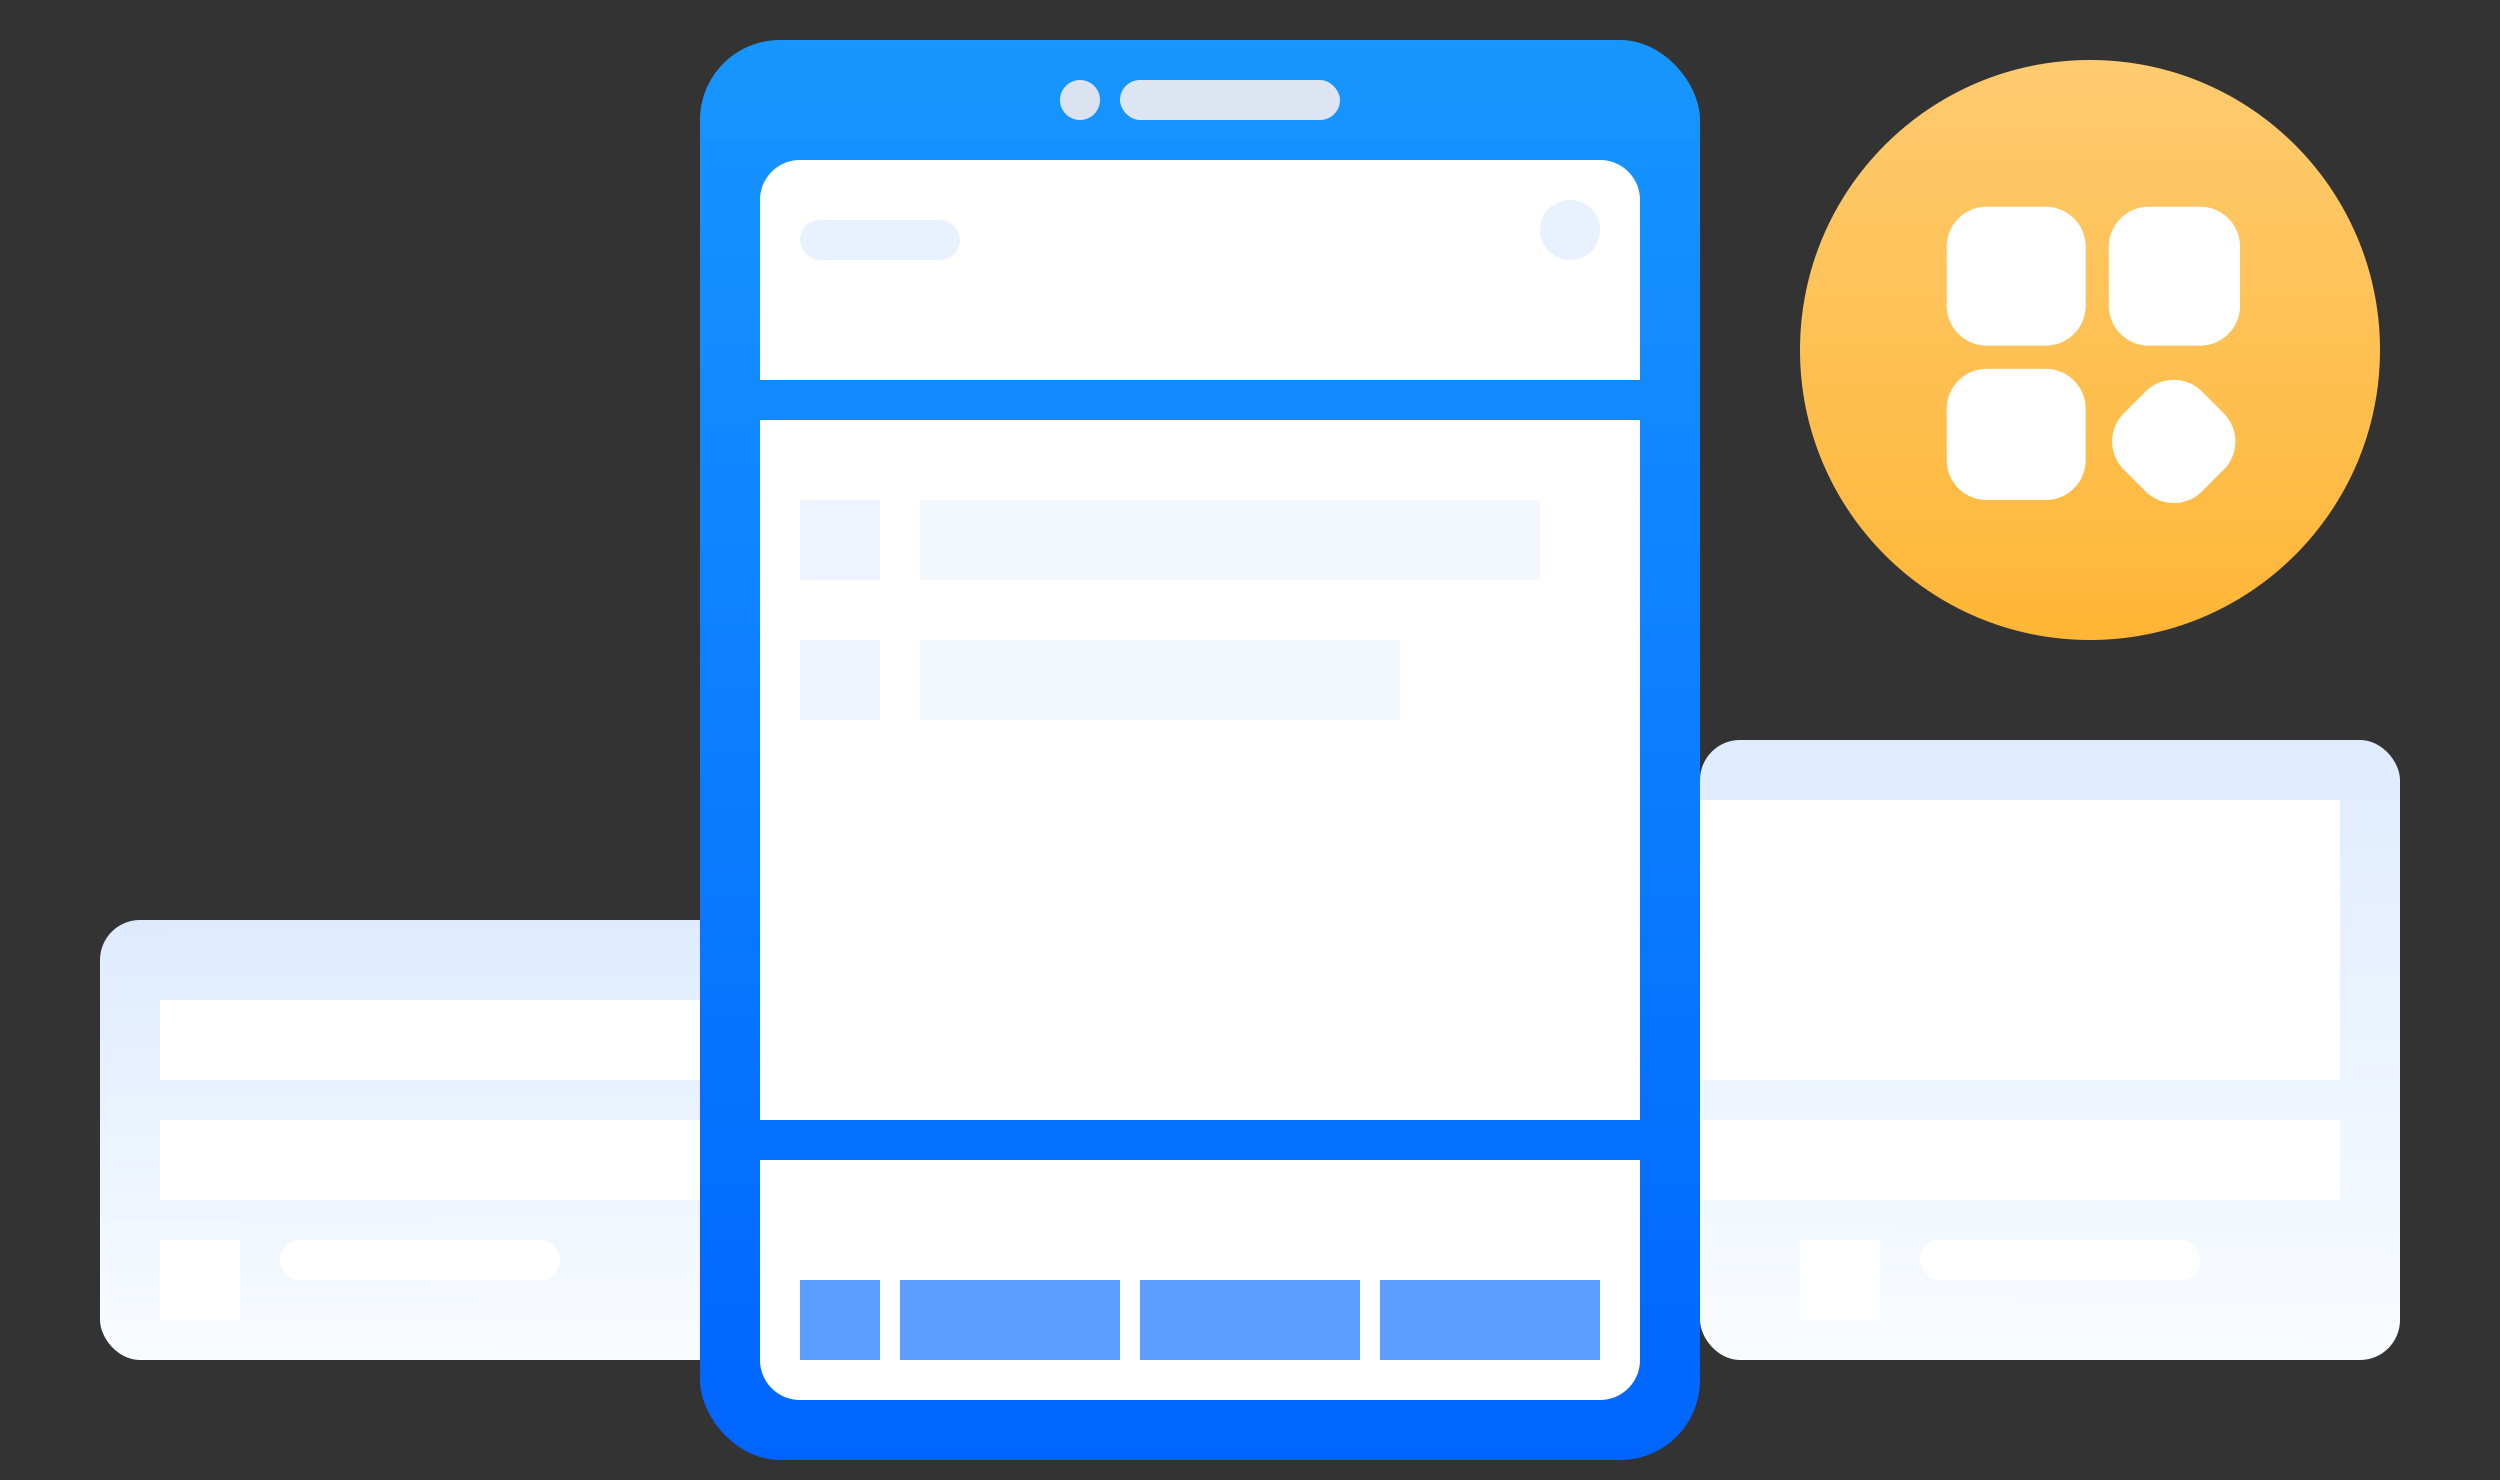
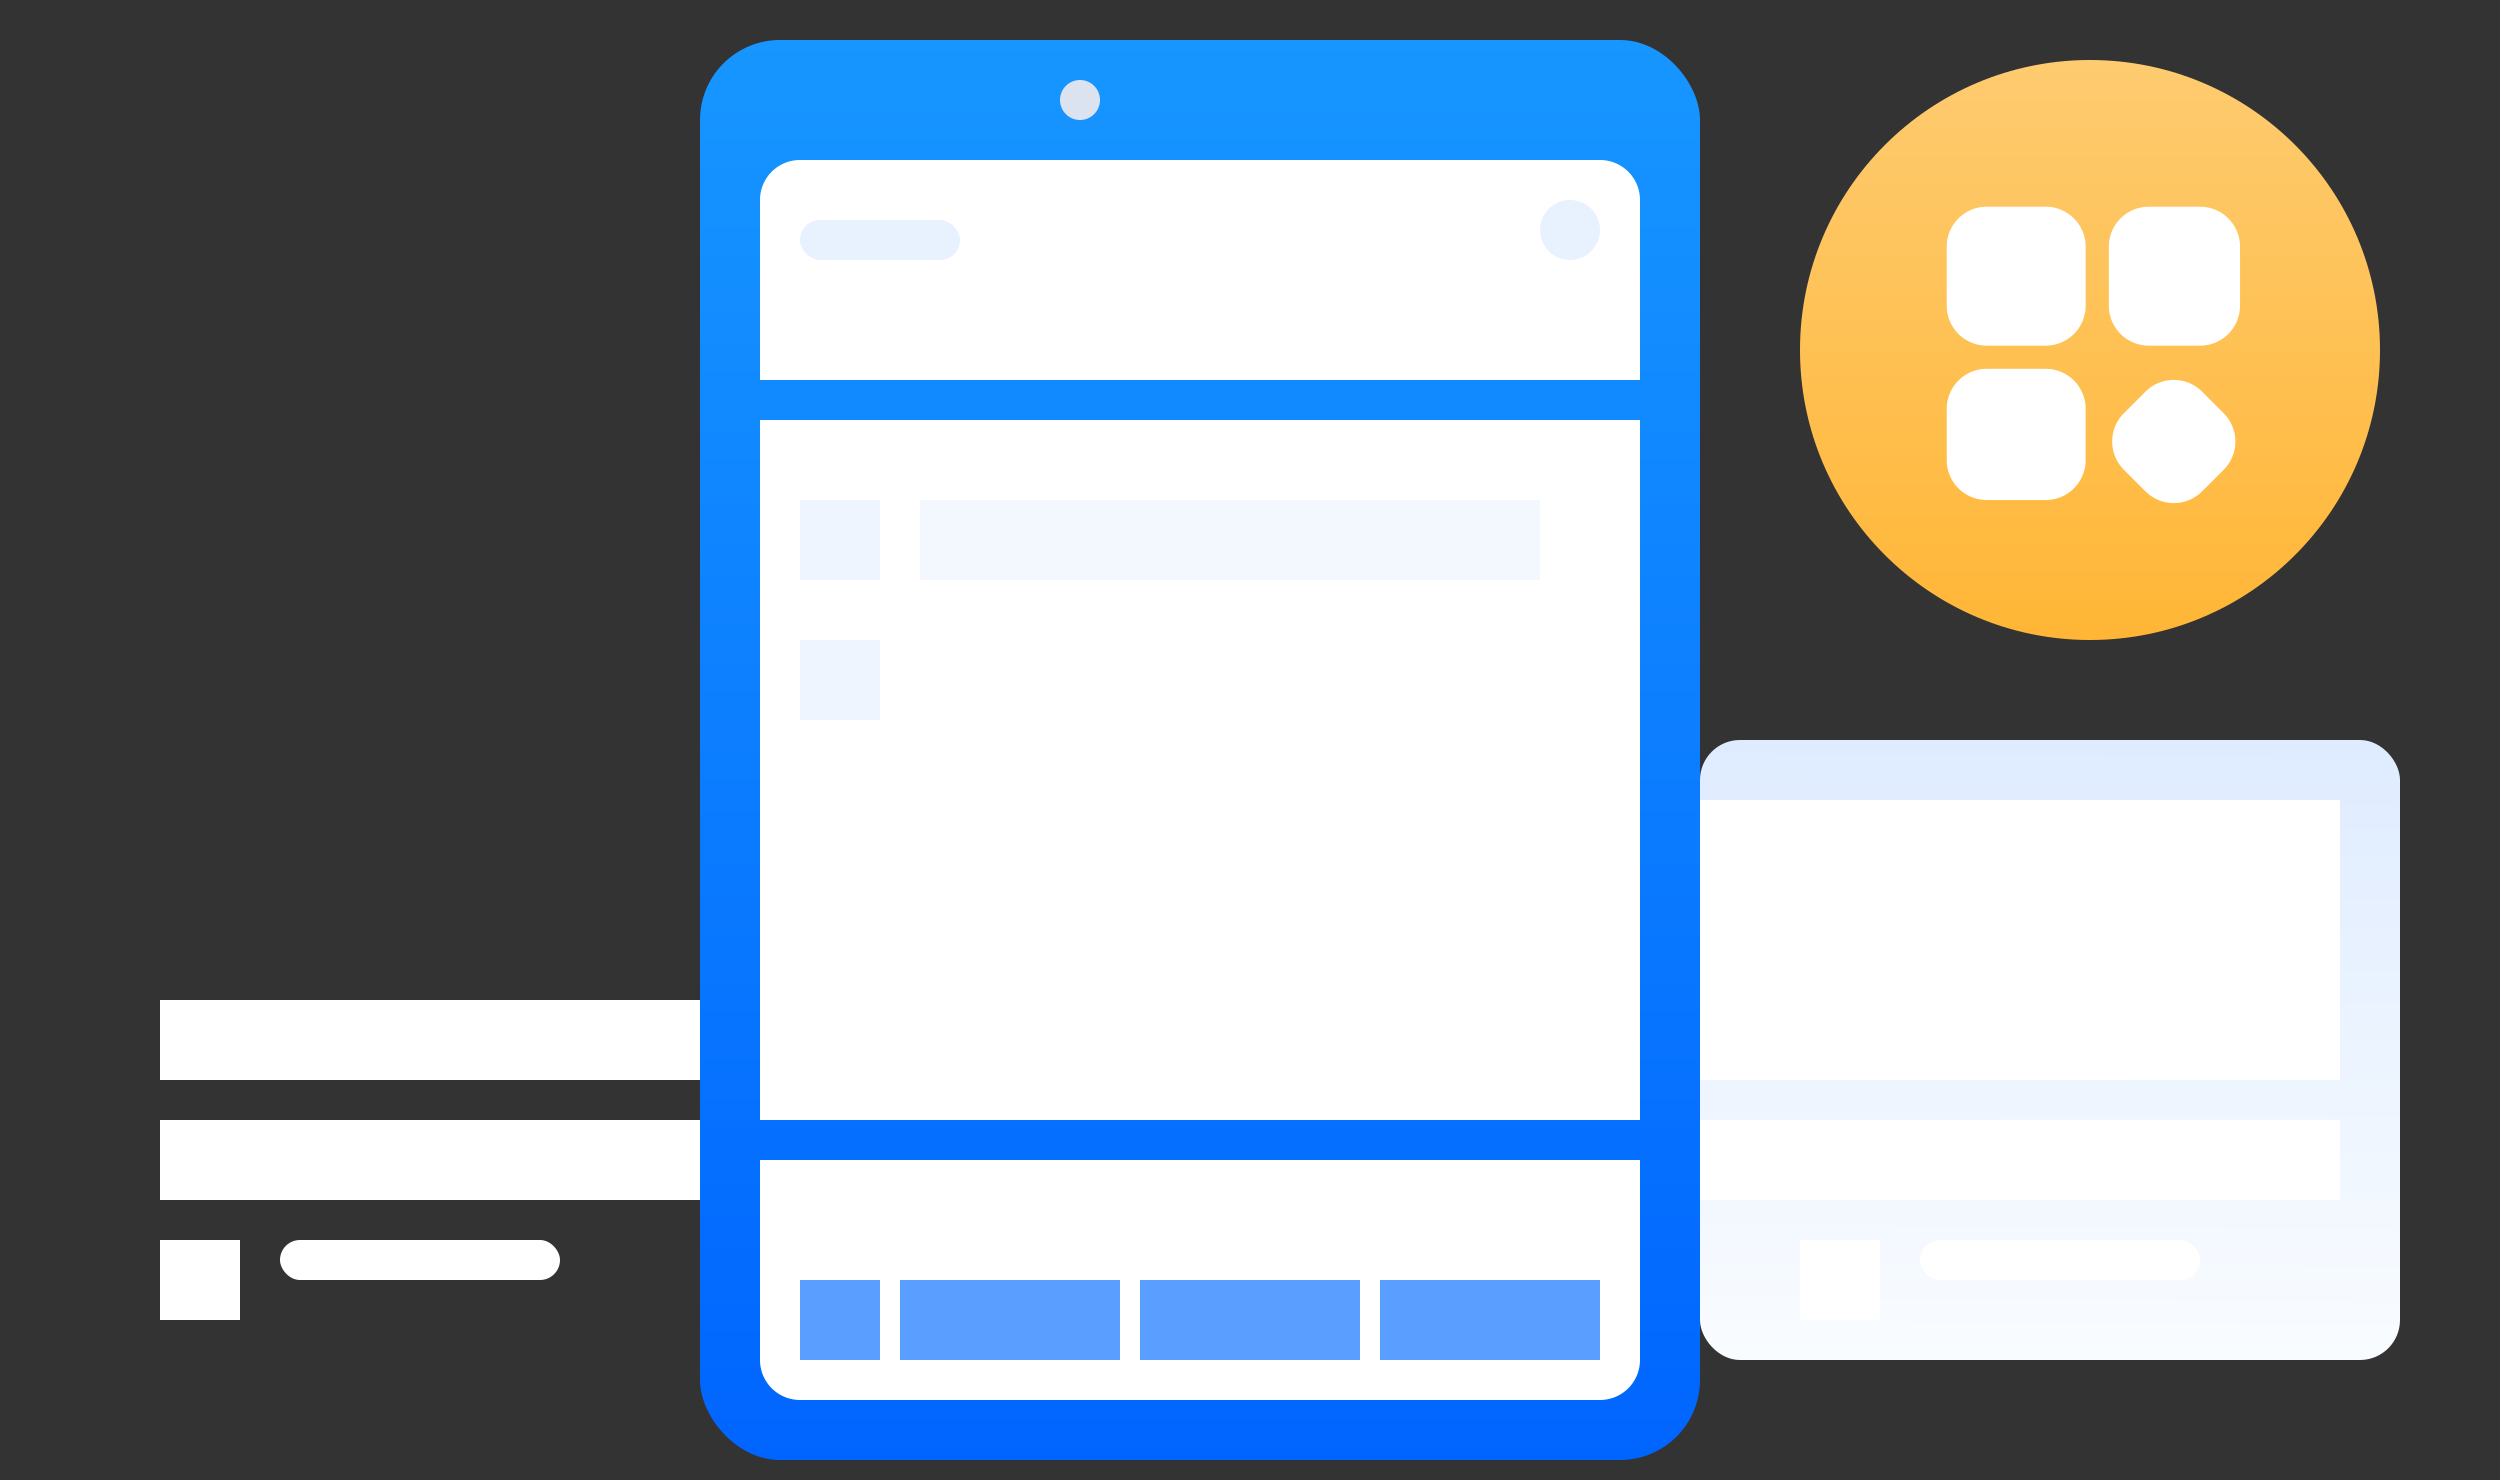
<svg xmlns="http://www.w3.org/2000/svg" xmlns:xlink="http://www.w3.org/1999/xlink" width="125" height="74" viewBox="0 0 125 74">
  <rect x="0" y="0" width="125" height="74" fill="#333333" stroke="none" />
  <defs>
    <clipPath id="clip-path">
      <rect id="矩形_3515" data-name="矩形 3515" width="125" height="74" transform="translate(358 2332)" fill="#fff" stroke="#707070" stroke-width="1" />
    </clipPath>
    <linearGradient id="linear-gradient" x1="0.47" y1="1" x2="0.462" gradientUnits="objectBoundingBox">
      <stop offset="0" stop-color="#f9fcff" />
      <stop offset="1" stop-color="#deebff" />
    </linearGradient>
    <linearGradient id="linear-gradient-2" x1="0.579" x2="0.586" y2="-0.032" xlink:href="#linear-gradient" />
    <linearGradient id="linear-gradient-3" x1="0.5" y1="1" x2="0.5" gradientUnits="objectBoundingBox">
      <stop offset="0" stop-color="#0065ff" />
      <stop offset="1" stop-color="#1796ff" />
    </linearGradient>
    <linearGradient id="linear-gradient-4" x1="0.5" x2="0.5" y2="1" gradientUnits="objectBoundingBox">
      <stop offset="0" stop-color="#fecb70" />
      <stop offset="1" stop-color="#ffb636" />
    </linearGradient>
  </defs>
  <g id="caidanlanshezhi_ic" transform="translate(-358 -2332)" clip-path="url(#clip-path)">
    <g id="组_6269" data-name="组 6269" transform="translate(-2 -17)">
      <g id="组_6264" data-name="组 6264" transform="translate(-7 -2)">
-         <rect id="矩形_3484" data-name="矩形 3484" width="33" height="22" rx="2" transform="translate(372 2397)" fill="url(#linear-gradient)" />
        <rect id="矩形_3486" data-name="矩形 3486" width="28" height="4" transform="translate(375 2401)" fill="#fff" />
        <rect id="矩形_3488" data-name="矩形 3488" width="28" height="4" transform="translate(375 2407)" fill="#fff" />
        <rect id="矩形_3489" data-name="矩形 3489" width="4" height="4" transform="translate(375 2413)" fill="#fff" />
        <rect id="矩形_3490" data-name="矩形 3490" width="14" height="2" rx="1" transform="translate(381 2413)" fill="#fff" />
      </g>
      <g id="组_6266" data-name="组 6266" transform="translate(75 -2)">
        <rect id="矩形_3484-2" data-name="矩形 3484" width="35" height="31" rx="2" transform="translate(370 2388)" fill="url(#linear-gradient-2)" />
        <rect id="矩形_3486-2" data-name="矩形 3486" width="32" height="14" transform="translate(370 2391)" fill="#fff" />
        <rect id="矩形_3488-2" data-name="矩形 3488" width="32" height="4" transform="translate(370 2407)" fill="#fff" />
        <rect id="矩形_3489-2" data-name="矩形 3489" width="4" height="4" transform="translate(375 2413)" fill="#fff" />
        <rect id="矩形_3490-2" data-name="矩形 3490" width="14" height="2" rx="1" transform="translate(381 2413)" fill="#fff" />
      </g>
      <g id="组_6261" data-name="组 6261" transform="translate(1)">
        <rect id="矩形_3467" data-name="矩形 3467" width="50" height="71" rx="4" transform="translate(394 2351)" fill="url(#linear-gradient-3)" />
        <path id="矩形_3469" data-name="矩形 3469" d="M2,0H42a2,2,0,0,1,2,2v9a0,0,0,0,1,0,0H0a0,0,0,0,1,0,0V2A2,2,0,0,1,2,0Z" transform="translate(397 2357)" fill="#fff" />
        <rect id="矩形_3477" data-name="矩形 3477" width="44" height="35" transform="translate(397 2370)" fill="#fff" />
-         <path id="矩形_3476" data-name="矩形 3476" d="M0,0H44a0,0,0,0,1,0,0V10a2,2,0,0,1-2,2H2a2,2,0,0,1-2-2V0A0,0,0,0,1,0,0Z" transform="translate(397 2407)" fill="#fff" />
+         <path id="矩形_3476" data-name="矩形 3476" d="M0,0H44a0,0,0,0,1,0,0V10a2,2,0,0,1-2,2H2a2,2,0,0,1-2-2A0,0,0,0,1,0,0Z" transform="translate(397 2407)" fill="#fff" />
        <g id="组_6259" data-name="组 6259" transform="translate(1 -1)">
          <g id="组_6258" data-name="组 6258" transform="translate(414 2354)">
-             <rect id="矩形_3470" data-name="矩形 3470" width="11" height="2" rx="1" fill="#dde5f2" />
-           </g>
+             </g>
          <circle id="椭圆_969" data-name="椭圆 969" cx="1" cy="1" r="1" transform="translate(411 2354)" fill="#dbe2f0" />
        </g>
        <circle id="椭圆_970" data-name="椭圆 970" cx="1.5" cy="1.5" r="1.5" transform="translate(436 2359)" fill="#e8f1fe" />
        <rect id="矩形_3471" data-name="矩形 3471" width="8" height="2" rx="1" transform="translate(399 2360)" fill="#d3e4fd" opacity="0.53" />
        <rect id="矩形_3478" data-name="矩形 3478" width="31" height="4" transform="translate(405 2374)" fill="#e8f1fe" opacity="0.53" />
-         <rect id="矩形_3480" data-name="矩形 3480" width="24" height="4" transform="translate(405 2381)" fill="#e8f1fe" opacity="0.53" />
        <g id="组_6260" data-name="组 6260" transform="translate(-1)" opacity="0.71">
          <rect id="矩形_3472" data-name="矩形 3472" width="4" height="4" transform="translate(400 2413)" fill="#1676ff" />
          <rect id="矩形_3473" data-name="矩形 3473" width="11" height="4" transform="translate(405 2413)" fill="#1676ff" />
          <rect id="矩形_3474" data-name="矩形 3474" width="11" height="4" transform="translate(417 2413)" fill="#1676ff" />
          <rect id="矩形_3475" data-name="矩形 3475" width="11" height="4" transform="translate(429 2413)" fill="#1676ff" />
        </g>
        <rect id="矩形_3472-2" data-name="矩形 3472" width="4" height="4" transform="translate(399 2374)" fill="#e8f1fe" opacity="0.7" />
        <rect id="矩形_3479" data-name="矩形 3479" width="4" height="4" transform="translate(399 2381)" fill="#e8f1fe" opacity="0.7" />
      </g>
      <g id="组_6263" data-name="组 6263" transform="translate(14.75 -29.25)">
        <circle id="椭圆_971" data-name="椭圆 971" cx="14.5" cy="14.5" r="14.5" transform="translate(435.25 2381.25)" fill="url(#linear-gradient-4)" />
        <g id="组_6268" data-name="组 6268" transform="translate(442.586 2388.586)">
          <path id="联合_56" data-name="联合 56" d="M9.939,14.233l-1.08-1.08a2,2,0,0,1,0-2.828l1.08-1.08a2,2,0,0,1,2.829,0l1.079,1.08a2,2,0,0,1,0,2.828l-1.079,1.08a2,2,0,0,1-2.829,0ZM2,14.666a2,2,0,0,1-2-2V10.105a2,2,0,0,1,2-2H4.947a2,2,0,0,1,2,2v2.561a2,2,0,0,1-2,2Zm8.105-7.719a2,2,0,0,1-2-2V2a2,2,0,0,1,2-2h2.561a2,2,0,0,1,2,2V4.947a2,2,0,0,1-2,2ZM2,6.947a2,2,0,0,1-2-2V2A2,2,0,0,1,2,0H4.947a2,2,0,0,1,2,2V4.947a2,2,0,0,1-2,2Z" transform="translate(0 0)" fill="#fff" />
        </g>
      </g>
    </g>
  </g>
</svg>